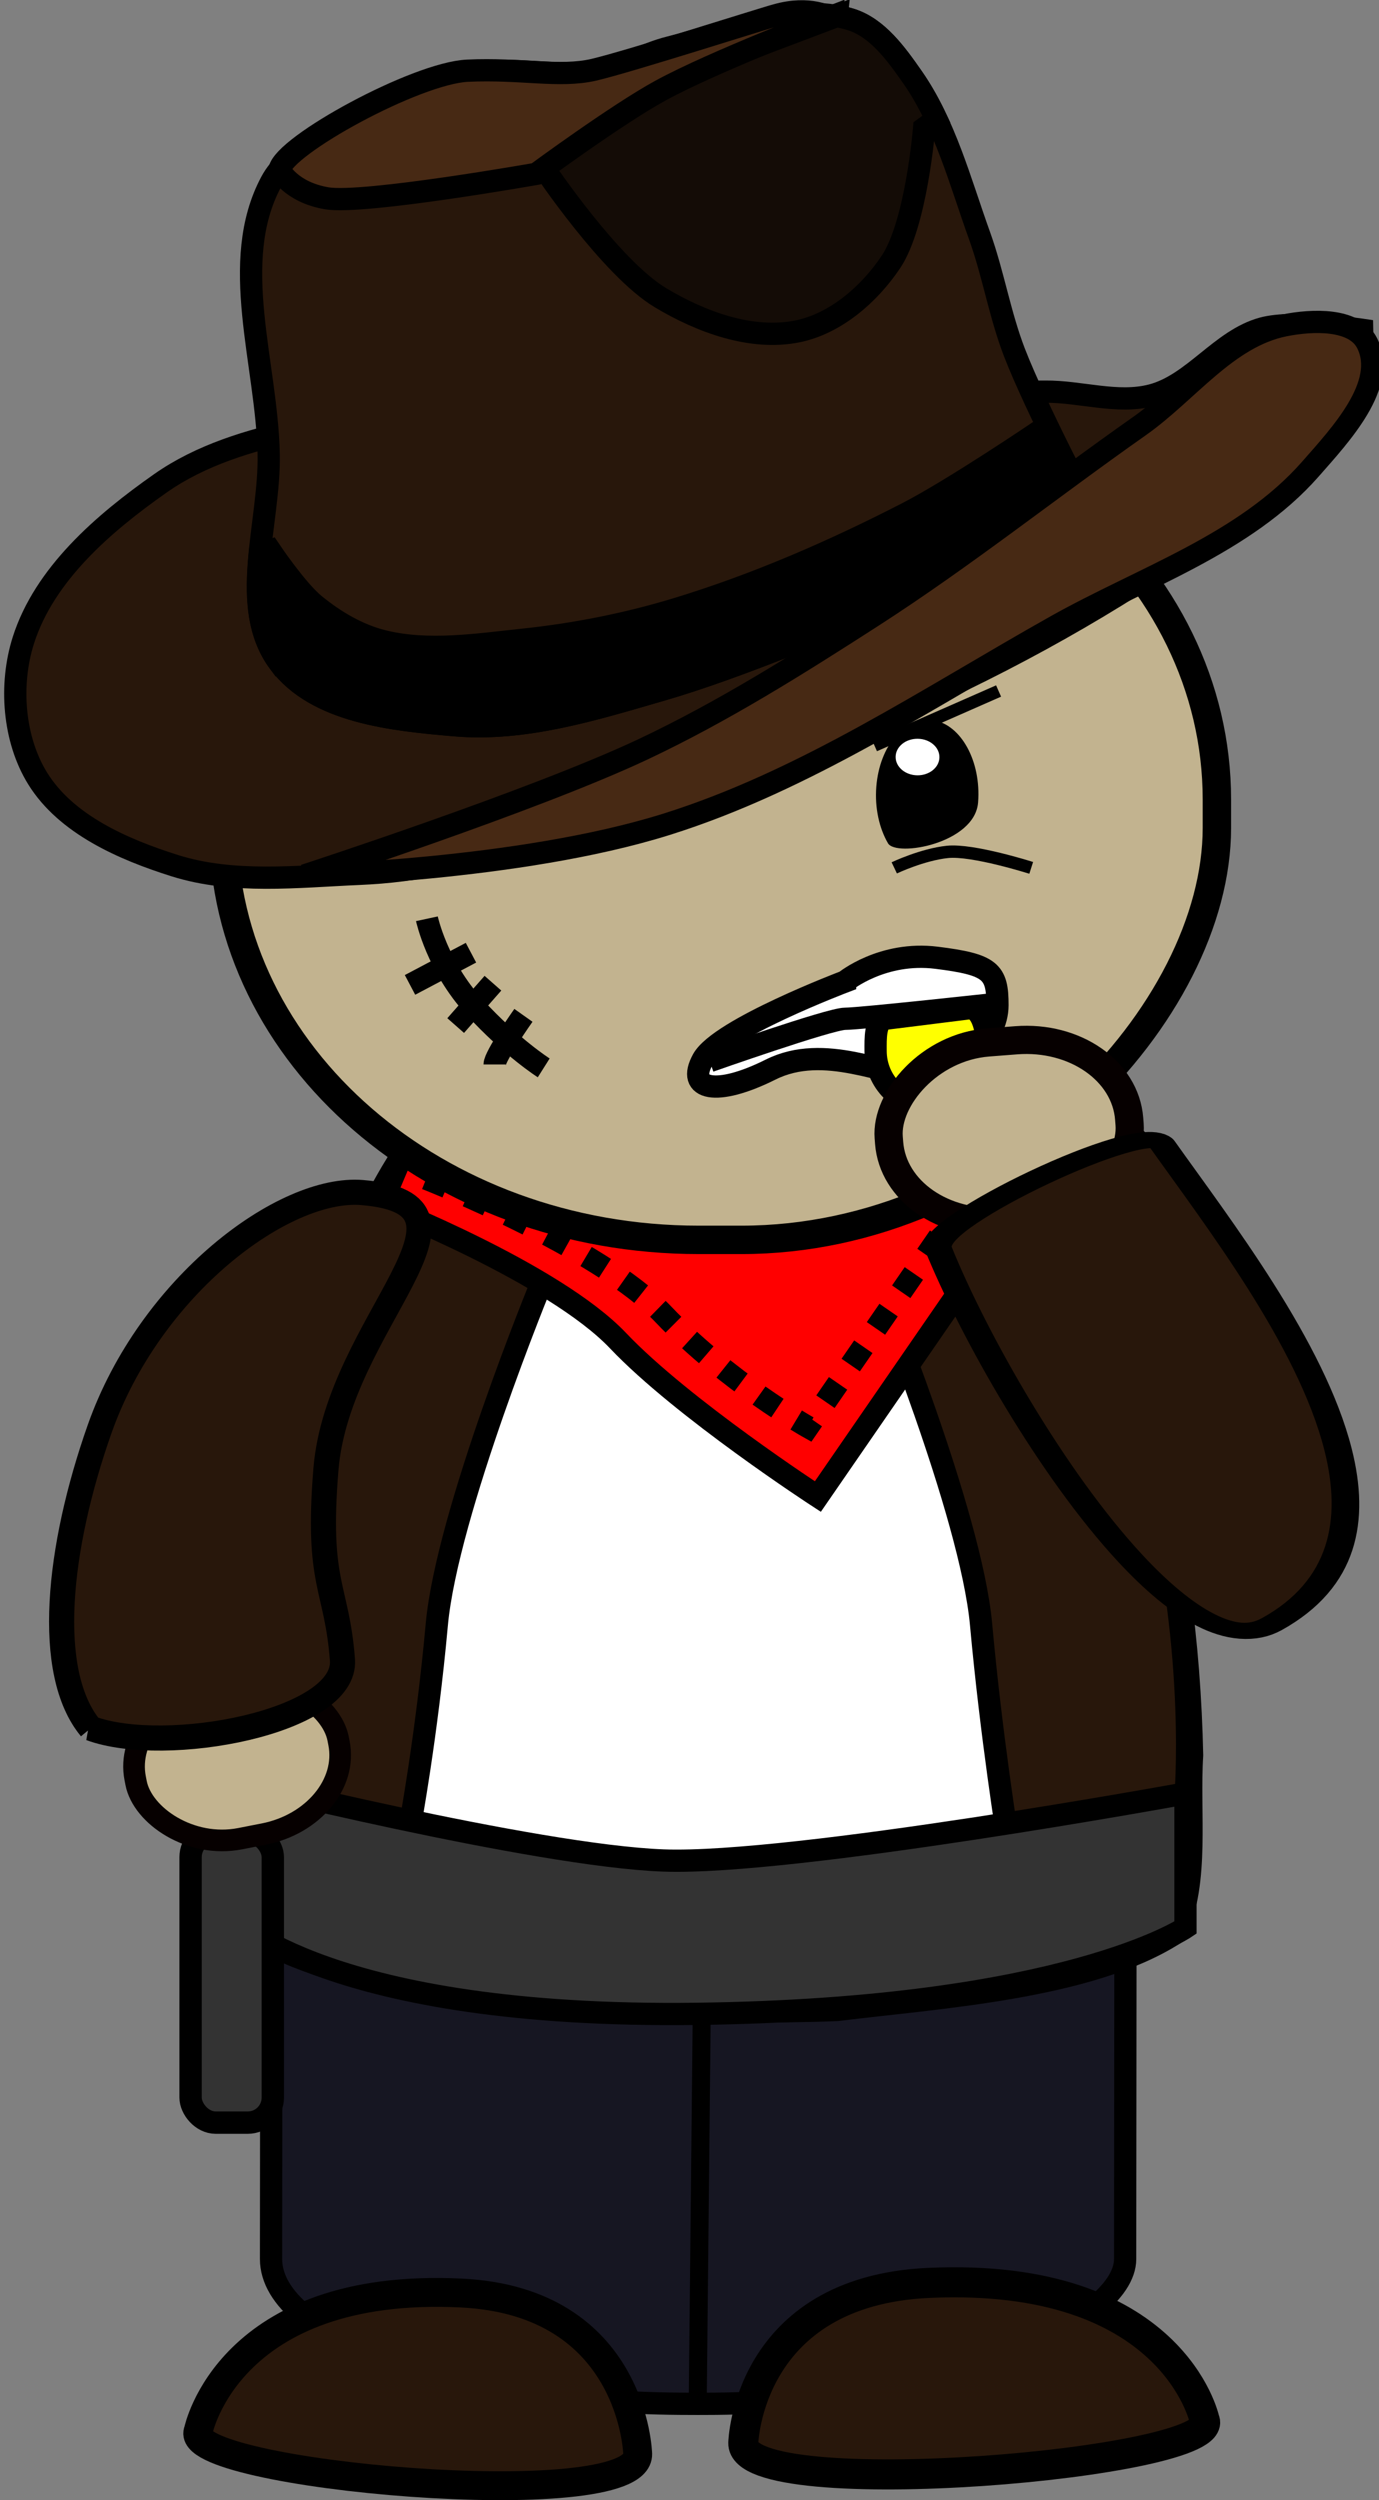
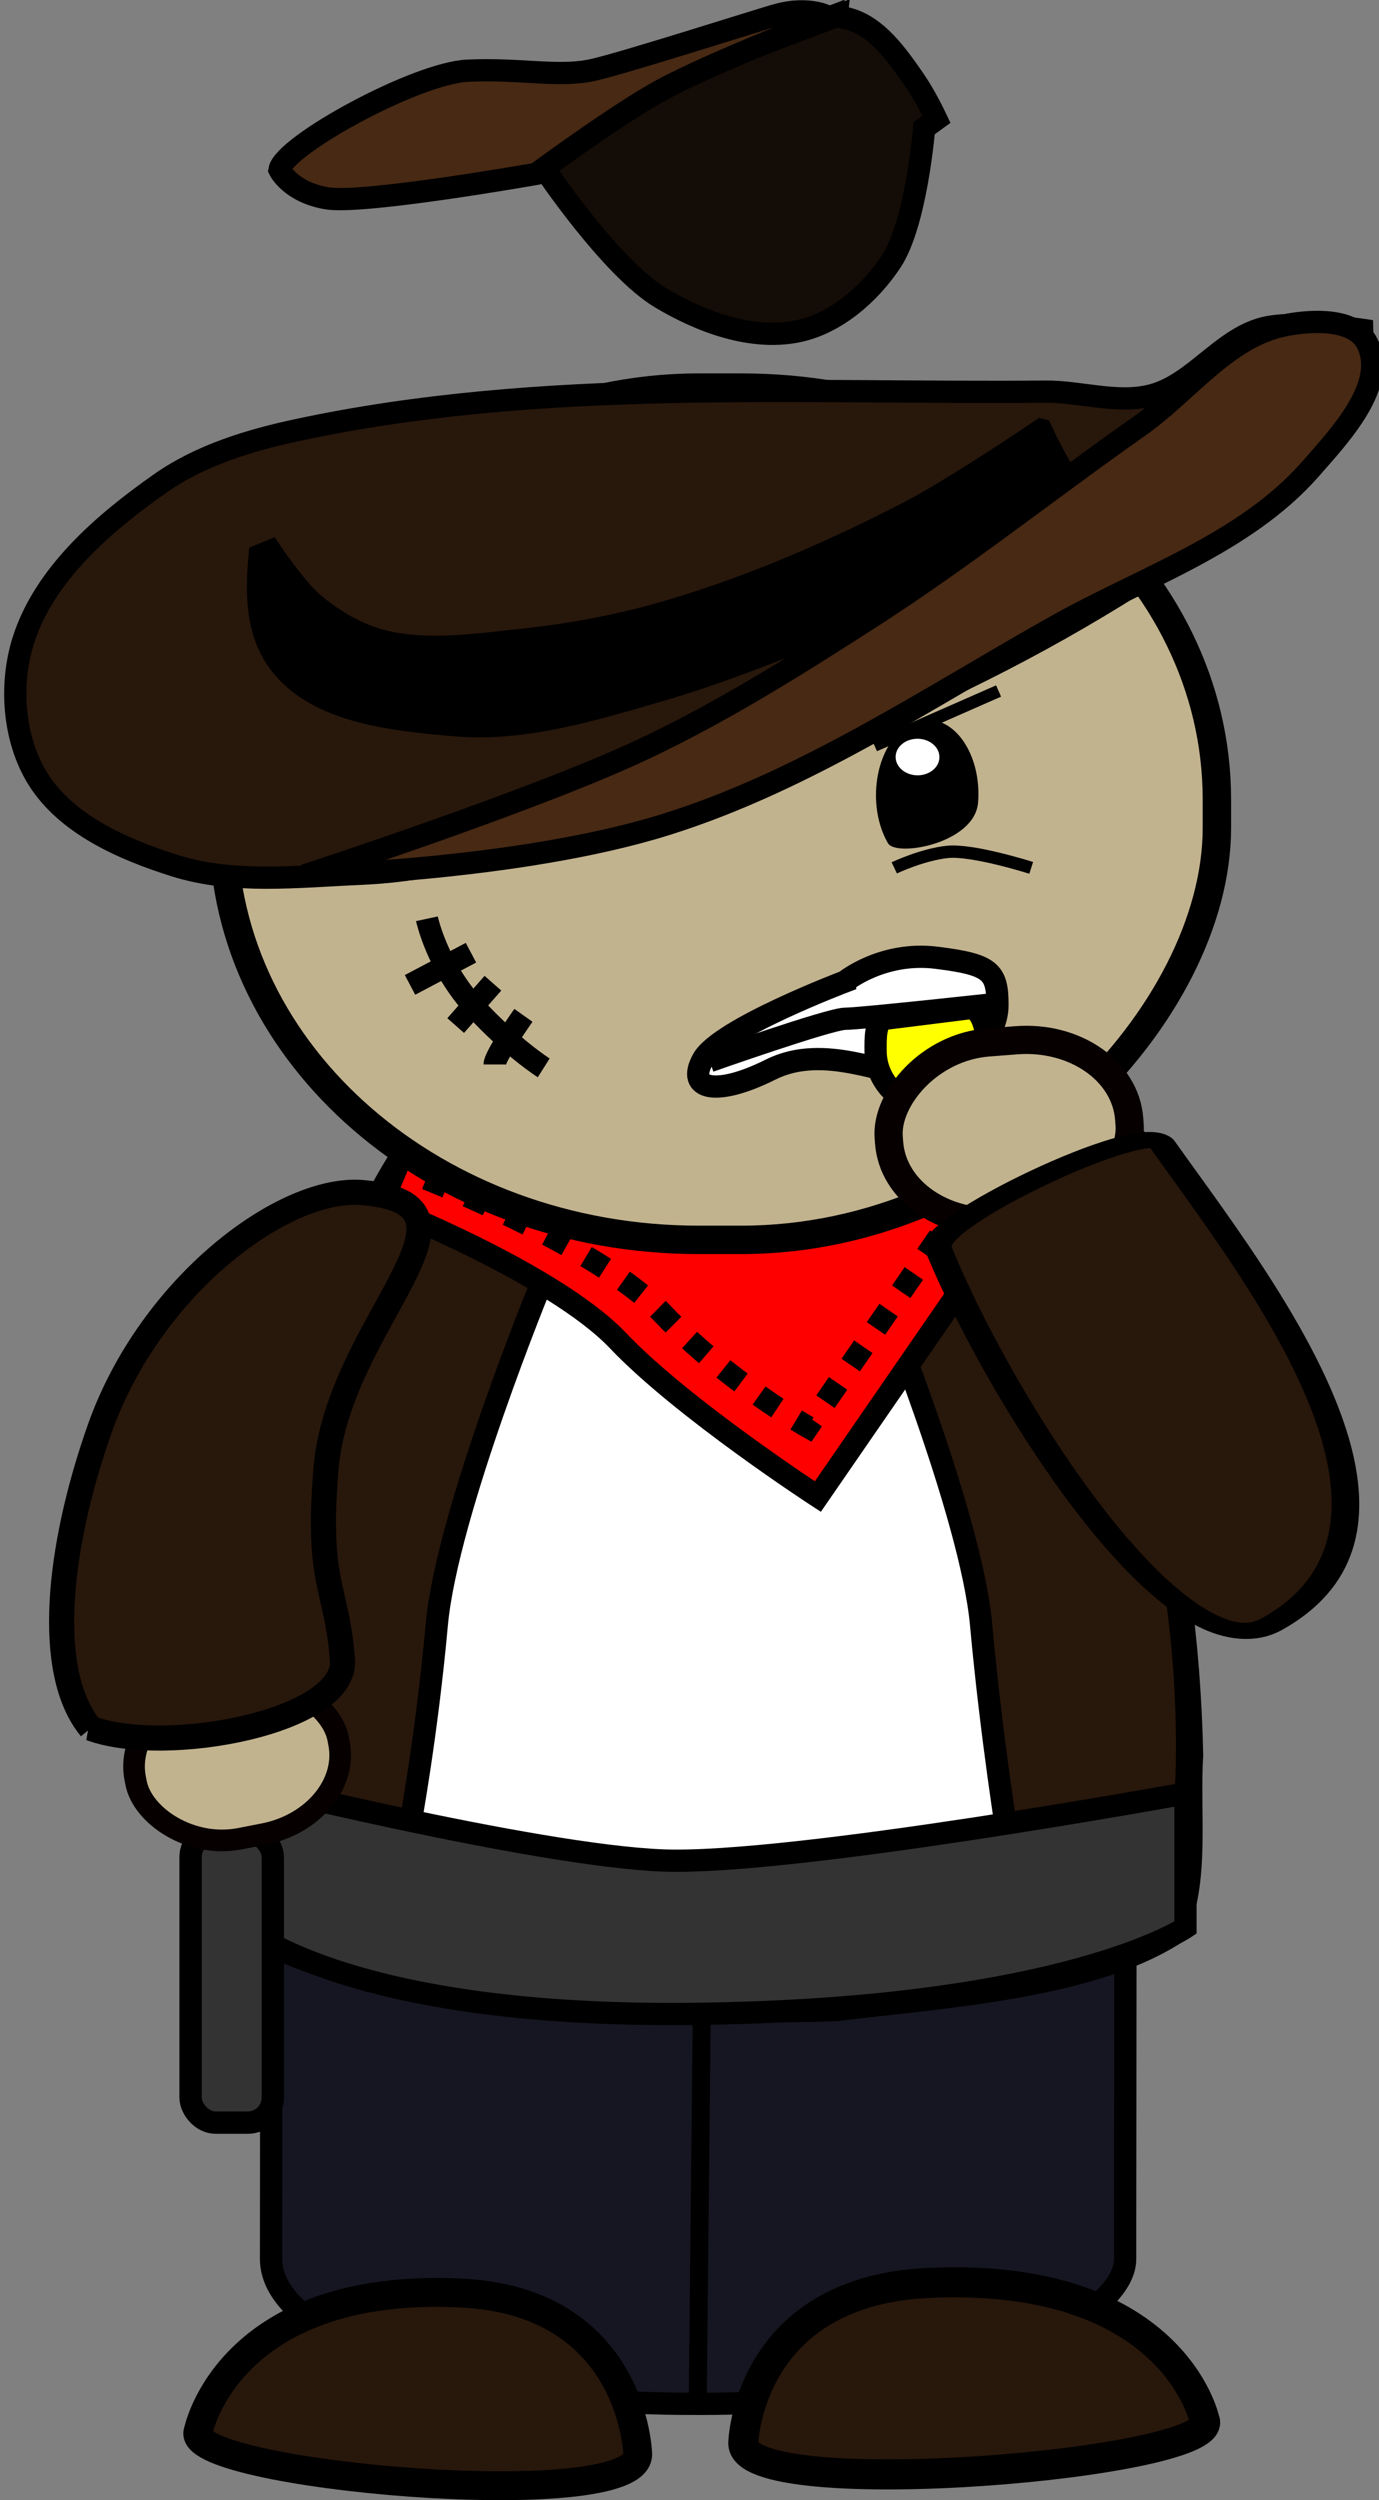
<svg xmlns="http://www.w3.org/2000/svg" version="1.1" viewBox="0 0 222.28 402.71">
  <rect x="0" y="0" width="222.28" height="402.71" fill="#808080" stroke="none" />
  <g transform="translate(-442.14 -366.72)">
    <rect transform="matrix(-1 -7.4216e-5 -.001 1 0 0)" x="-624.23" y="650.56" width="137.67" height="103.31" rx="67.663" ry="23.332" fill="#161622" fill-rule="evenodd" stroke="#000" stroke-linecap="round" stroke-linejoin="round" stroke-width="3.585" />
    <path d="m554.6 754.24 0.662-64.266" fill="#fff" stroke="#000" stroke-linecap="round" stroke-linejoin="round" stroke-width="2.901" />
    <path d="m614.73 545.45c10.097 0.473 19.546 14.239 27.076 31.859-13.554 2.298-28.997 3.861-43.476 4.441-0.133-19.036 3.369-34.603 14.179-36.216 0.748-0.111 1.479-0.12 2.221-0.085z" fill="#8ec7bb" stroke="#000" stroke-width="4.258" />
    <path d="m556.44 522.67c0.254 0 0.509 0.023 0.763 0.023h0.432c0.222 0 0.449-2.5e-4 0.671 0v0.057c17.013 0.964 32.773 11.541 43.335 24.893 22.639 28.431 31.273 65.875 32.035 101.81-0.595 9.216 1.143 20.279-2.606 28.27-13.623 8.657-37.645 10.106-54.021 12.129-4.346 0.201-11.249 0.257-18.743 0.301v0.023c-0.786 0-1.535 0-2.31-0.023-0.076-2.3e-4 -0.151 4.9e-4 -0.228 0-7.494-0.043-14.397-0.099-18.743-0.301-16.376-2.023-40.398-3.472-54.021-12.129-3.749-7.991-2.011-19.054-2.606-28.27 0.762-35.931 9.396-73.375 32.035-101.81 10.562-13.353 26.322-23.929 43.335-24.893v-0.08c0.223-2.2e-4 0.449 0 0.671 0z" fill="#fff" fill-rule="evenodd" stroke="#000" stroke-linecap="round" stroke-linejoin="round" stroke-width="4.819" />
    <path d="m544.93 761.99s-0.626-24.592-28.48-25.928c-37.469-1.797-42.331 22.156-42.331 22.156-3.34 7.143 71.107 13.828 70.811 3.772z" fill="#28170b" stroke="#000" stroke-width="4.651" />
    <path d="m529.47 573.26s-15.283 37.117-16.921 55.13c-1.637 18.013-4.367 32.608-4.367 32.608l-28.561-6.947s-2.043-20.585 4.904-48.375c6.947-27.789 21.341-51.204 21.341-51.204l33.193 13.895z" fill="#28170b" stroke="#000" stroke-width="3.585" />
    <path d="m583.36 573.26s15.283 37.117 16.921 55.13c1.637 18.013 4.367 34.923 4.367 34.923l28.561-6.947s2.043-22.901-4.905-50.69c-6.947-27.789-21.341-51.204-21.341-51.204l-33.193 13.895z" fill="#28170b" stroke="#000" stroke-width="3.585" />
    <g transform="matrix(1.195 0 0 1.195 -3163.9 -178.2)" fill="#f00" stroke="#000" stroke-width="3">
      <path d="m3069 618.44s23.295 9.135 31.974 18.271c8.678 9.135 26.949 21.011 26.949 21.011l18.271-26.492 10.049-14.16-82.218-10.506z" />
      <path d="m3075.1 614.88s23.295 9.135 31.974 18.271c8.678 9.135 19.52 15.198 19.52 15.198l18.271-26.492" stroke-dasharray="3, 3" />
    </g>
    <rect transform="scale(-1,1)" x="-638.29" y="429.15" width="160.16" height="137.28" rx="76.648" ry="66.352" fill="#c2b38f" fill-rule="evenodd" stroke="#000" stroke-linecap="round" stroke-linejoin="bevel" stroke-width="4.576" />
    <path d="m561.95 760.2s0.657-24.44 29.897-25.768c39.333-1.786 44.437 22.02 44.437 22.02 3.506 7.099-74.644 13.743-74.334 3.749z" fill="#28170b" stroke="#000" stroke-width="4.843" />
    <path d="m578.36 524.81s6.004-4.912 14.738-3.821c8.733 1.092 9.825 2.183 9.825 7.642 0 5.458-6.004 11.463-12.008 11.463-6.004 0-15.829-5.458-24.563-1.092-8.733 4.367-13.646 3.275-10.917-1.637 2.729-4.912 22.925-12.554 22.925-12.554z" fill="#fff" stroke="#000" stroke-width="3.585" />
    <path d="m601.29 536c0 4.974-4.032 9.006-9.006 9.006-4.974 0-9.006-4.032-9.006-9.006 0-1.936-0.135-4.976 1.651-5.199l13.205-1.649c2.522-0.315 3.157 4.107 3.157 6.848z" fill="#ff0" stroke="#000" stroke-width="3.585" />
    <rect transform="matrix(-.997 .077 .077 .997 0 0)" x="-580.2" y="579.37" width="38.877" height="28.932" rx="17.178" ry="14.014" fill="#c2b38f" fill-rule="evenodd" stroke="#060000" stroke-linecap="round" stroke-linejoin="round" stroke-width="4.547" />
    <g transform="matrix(2.815 .374 -.476 1.626 -195.26 -220.05)" fill="#2b1100">
      <path d="m372.97 435.97c-1.79 2.538-5.132 0.143-8.86-4.488-5.666-7.037-12.225-19.237-15.585-27.131-0.985-2.313 9.295-14.906 10.646-12.795 4.333 6.77 11.448 17.139 14.637 26.913 2.125 6.512 2.507 12.759-0.837 17.502z" fill="#28170b" fill-rule="evenodd" stroke="#000" stroke-linecap="round" stroke-linejoin="round" stroke-width="1.56" />
    </g>
    <g transform="matrix(.952 .16 -.16 .952 -2636.9 -384.08)" stroke="#000" stroke-width="3.714">
      <g transform="translate(3586.4 185.4)">
        <path d="m-251.13 115.45c-7.616 3.016-15.287 6.812-21.122 12.561-8.274 8.152-16.627 18.182-18.255 29.683-1.081 7.635 1.086 16.5 6.173 22.295 5.966 6.795 16.033 9.308 24.989 10.561 10.147 1.42 20.487-1.606 30.509-3.734 4.801-1.02 9.554-2.41 14.081-4.306 25.852-10.831 50.721-24.349 73.926-40.07 16.198-10.973 31.49-23.505 45.111-37.55 6.567-6.772 14.474-13.337 17.428-22.295 1.366-4.143-0.347-13.081-0.347-13.081s-11.393 0.209-16.428 2.52c-6.554 3.009-9.844 11.136-16.428 14.081-5.403 2.417-11.773 1.316-17.601 2.347-41.025 7.258-83.302 11.649-122.04 26.989z" fill="#28170b" />
-         <path d="m-247.79 154.23c7.495 7.202 20.339 6.301 30.7 5.468 11.684-0.939 22.628-6.533 33.19-11.616 23.245-11.189 65.55-41.147 65.55-41.147s-11.916-15.628-16.914-24.063c-3.457-5.834-5.655-12.343-8.978-18.254-4.69-8.341-8.719-17.385-15.425-24.211-3.303-3.362-7.115-7.185-11.787-7.808-10.108-1.349-19.676 5.581-29.041 9.616-3.75 1.616-6.939 4.439-10.787 5.808-6.899 2.456-14.764 1.455-21.573 4.149-5.78 2.286-10.875 6.12-15.765 9.957-5.015 3.935-11.742 7.231-13.765 13.276-4.798 14.342 4.317 29.946 7.127 44.806 2.157 11.408-0.904 25.975 7.468 34.019z" fill="#28170b" />
        <path d="m-128.72 94.875s-12.761 12.177-19.812 17.438c-11.078 8.264-22.756 15.864-35.125 22.031-7.864 3.921-16.159 7.054-24.625 9.406-7.463 2.074-15.149 4.648-22.875 4.094-4.324-0.31-8.577-1.949-12.344-4.094-3.369-1.918-8.781-7.625-8.781-7.625l-1.656 1.031c0.482 6.568 1.67 12.751 6.156 17.062 7.495 7.202 20.326 6.302 30.688 5.469 11.684-0.939 22.626-6.51 33.188-11.594 23.245-11.189 65.562-41.156 65.562-41.156s-4.876-4.025-10.375-12.062z" />
        <path d="m-237.72 188.58s35.786-18.68 52.318-30.166c12.092-8.401 23.14-18.252 34.03-28.162 13.5-12.287 25.735-25.896 38.723-38.723 6.998-6.911 11.929-17.107 21.122-20.601 4.392-1.67 11.299-3.134 14.081 0.653 4.55 6.193-1.82 15.762-5.867 22.295-8.759 14.138-24.596 22.425-37.55 32.856-18.949 15.26-36.982 32.395-58.672 43.417-23.1 11.738-58.186 18.431-58.186 18.431z" fill="#472914" />
        <path d="m-173.84 32.438-26.5 15.438-17.594 17.594s13.802 14.635 22.875 18.188c7.305 2.86 16.143 4.557 23.469 1.75 6.071-2.326 10.846-8.128 13.5-14.062 3.122-6.984 1.75-22.875 1.75-22.875l1.781-1.812c-1.54-2.212-3.203-4.325-5.094-6.25-3.303-3.362-7.141-7.189-11.812-7.812-0.8-0.107-1.581-0.148-2.375-0.156z" fill="#140c06" />
      </g>
      <path d="m3411.3 218.31s-17.652 10.348-25.673 16.649c-6.551 5.146-18.176 17.152-18.176 17.152s-27.634 9.82-33.801 9.82c-6.166 0-8.584-3.37-8.584-3.37 0-4.095 19.775-19.693 28.225-21.523 8.754-1.896 15.302-1.37 20.783-3.654 5.481-2.284 26.921-13.352 28.52-14.037 5.216-2.494 8.909-1.137 8.706-1.036z" fill="#472914" />
    </g>
    <g transform="matrix(-.664 0 0 .664 2490.2 202.35)" stroke-width="3">
      <path d="m2871.7 438.41c0.4 5.16-0.717 10.04-2.833 13.696-1.976 3.414-21.103 0.072-21.876-9.907-0.774-9.976 4.131-18.917 10.955-19.963 6.826-1.047 12.981 6.199 13.754 16.175" />
      <path transform="matrix(-8.019 .087 .087 8.019 -86.304 -6281.2)" d="m-357.84 840.95c0 0.305-0.297 0.553-0.663 0.553-0.366 0-0.663-0.247-0.663-0.553 0-0.305 0.297-0.553 0.663-0.553 0.366 0 0.663 0.247 0.663 0.553z" fill="#fff" />
    </g>
    <path d="m603.1 478.02-20.003 8.789" fill="none" stroke="#000" stroke-width="1.991" />
    <path d="m608.36 506.51s-9.429-3-13.501-2.572c-4.072 0.429-8.572 2.572-8.572 2.572" fill="none" stroke="#000" stroke-width="1.991" />
    <path d="m556.53 537.64s19.377-6.823 21.833-6.823c2.456 0 24.836-2.456 24.836-2.456" fill="none" stroke="#000" stroke-width="3.585" />
    <path d="m478.84 653.27 0.772 22.386s15.439 16.211 74.877 15.439c59.439-0.772 78.737-13.895 78.737-13.895v-21.614s-63.298 11.579-84.14 10.807c-20.842-0.772-70.246-13.123-70.246-13.123z" fill="#333" stroke="#000" stroke-width="3.585" />
    <rect x="472.86" y="661.82" width="13.255" height="46.798" rx="4.037" ry="4.037" fill="#333" stroke="#000" stroke-width="3.6" />
    <rect transform="rotate(-11.05)" x="330.14" y="717.95" width="33.33" height="24.804" rx="14.727" ry="12.014" fill="#c2b38f" fill-rule="evenodd" stroke="#060000" stroke-linecap="round" stroke-linejoin="round" stroke-width="3.488" />
    <path d="m456.75 645.1c-7.454-8.986-5.273-29.14 1.436-48.17 8.157-23.135 29.756-39.172 42.338-38.122 22.775 1.901-3.888 20.809-5.845 44.55-1.538 18.669 1.754 18.825 2.659 30.725 0.76 10-28.5 15.489-40.589 11.017z" fill="#28170b" stroke="#000" stroke-width="4.048" />
    <path d="m510.95 514.71s1.637 7.642 7.642 14.192c6.004 6.55 11.19 9.825 11.19 9.825" fill="none" stroke="#000" stroke-width="3.585" />
    <path d="m508.23 525.36 9.825-5.185" fill="none" stroke="#000" stroke-width="3.585" />
    <path d="m515.59 531.91 6.004-6.823" fill="none" stroke="#000" stroke-width="3.585" />
    <path d="m521.87 538.18c0-1.365 4.64-7.915 4.64-7.915" fill="none" stroke="#000" stroke-width="3.585" />
  </g>
</svg>